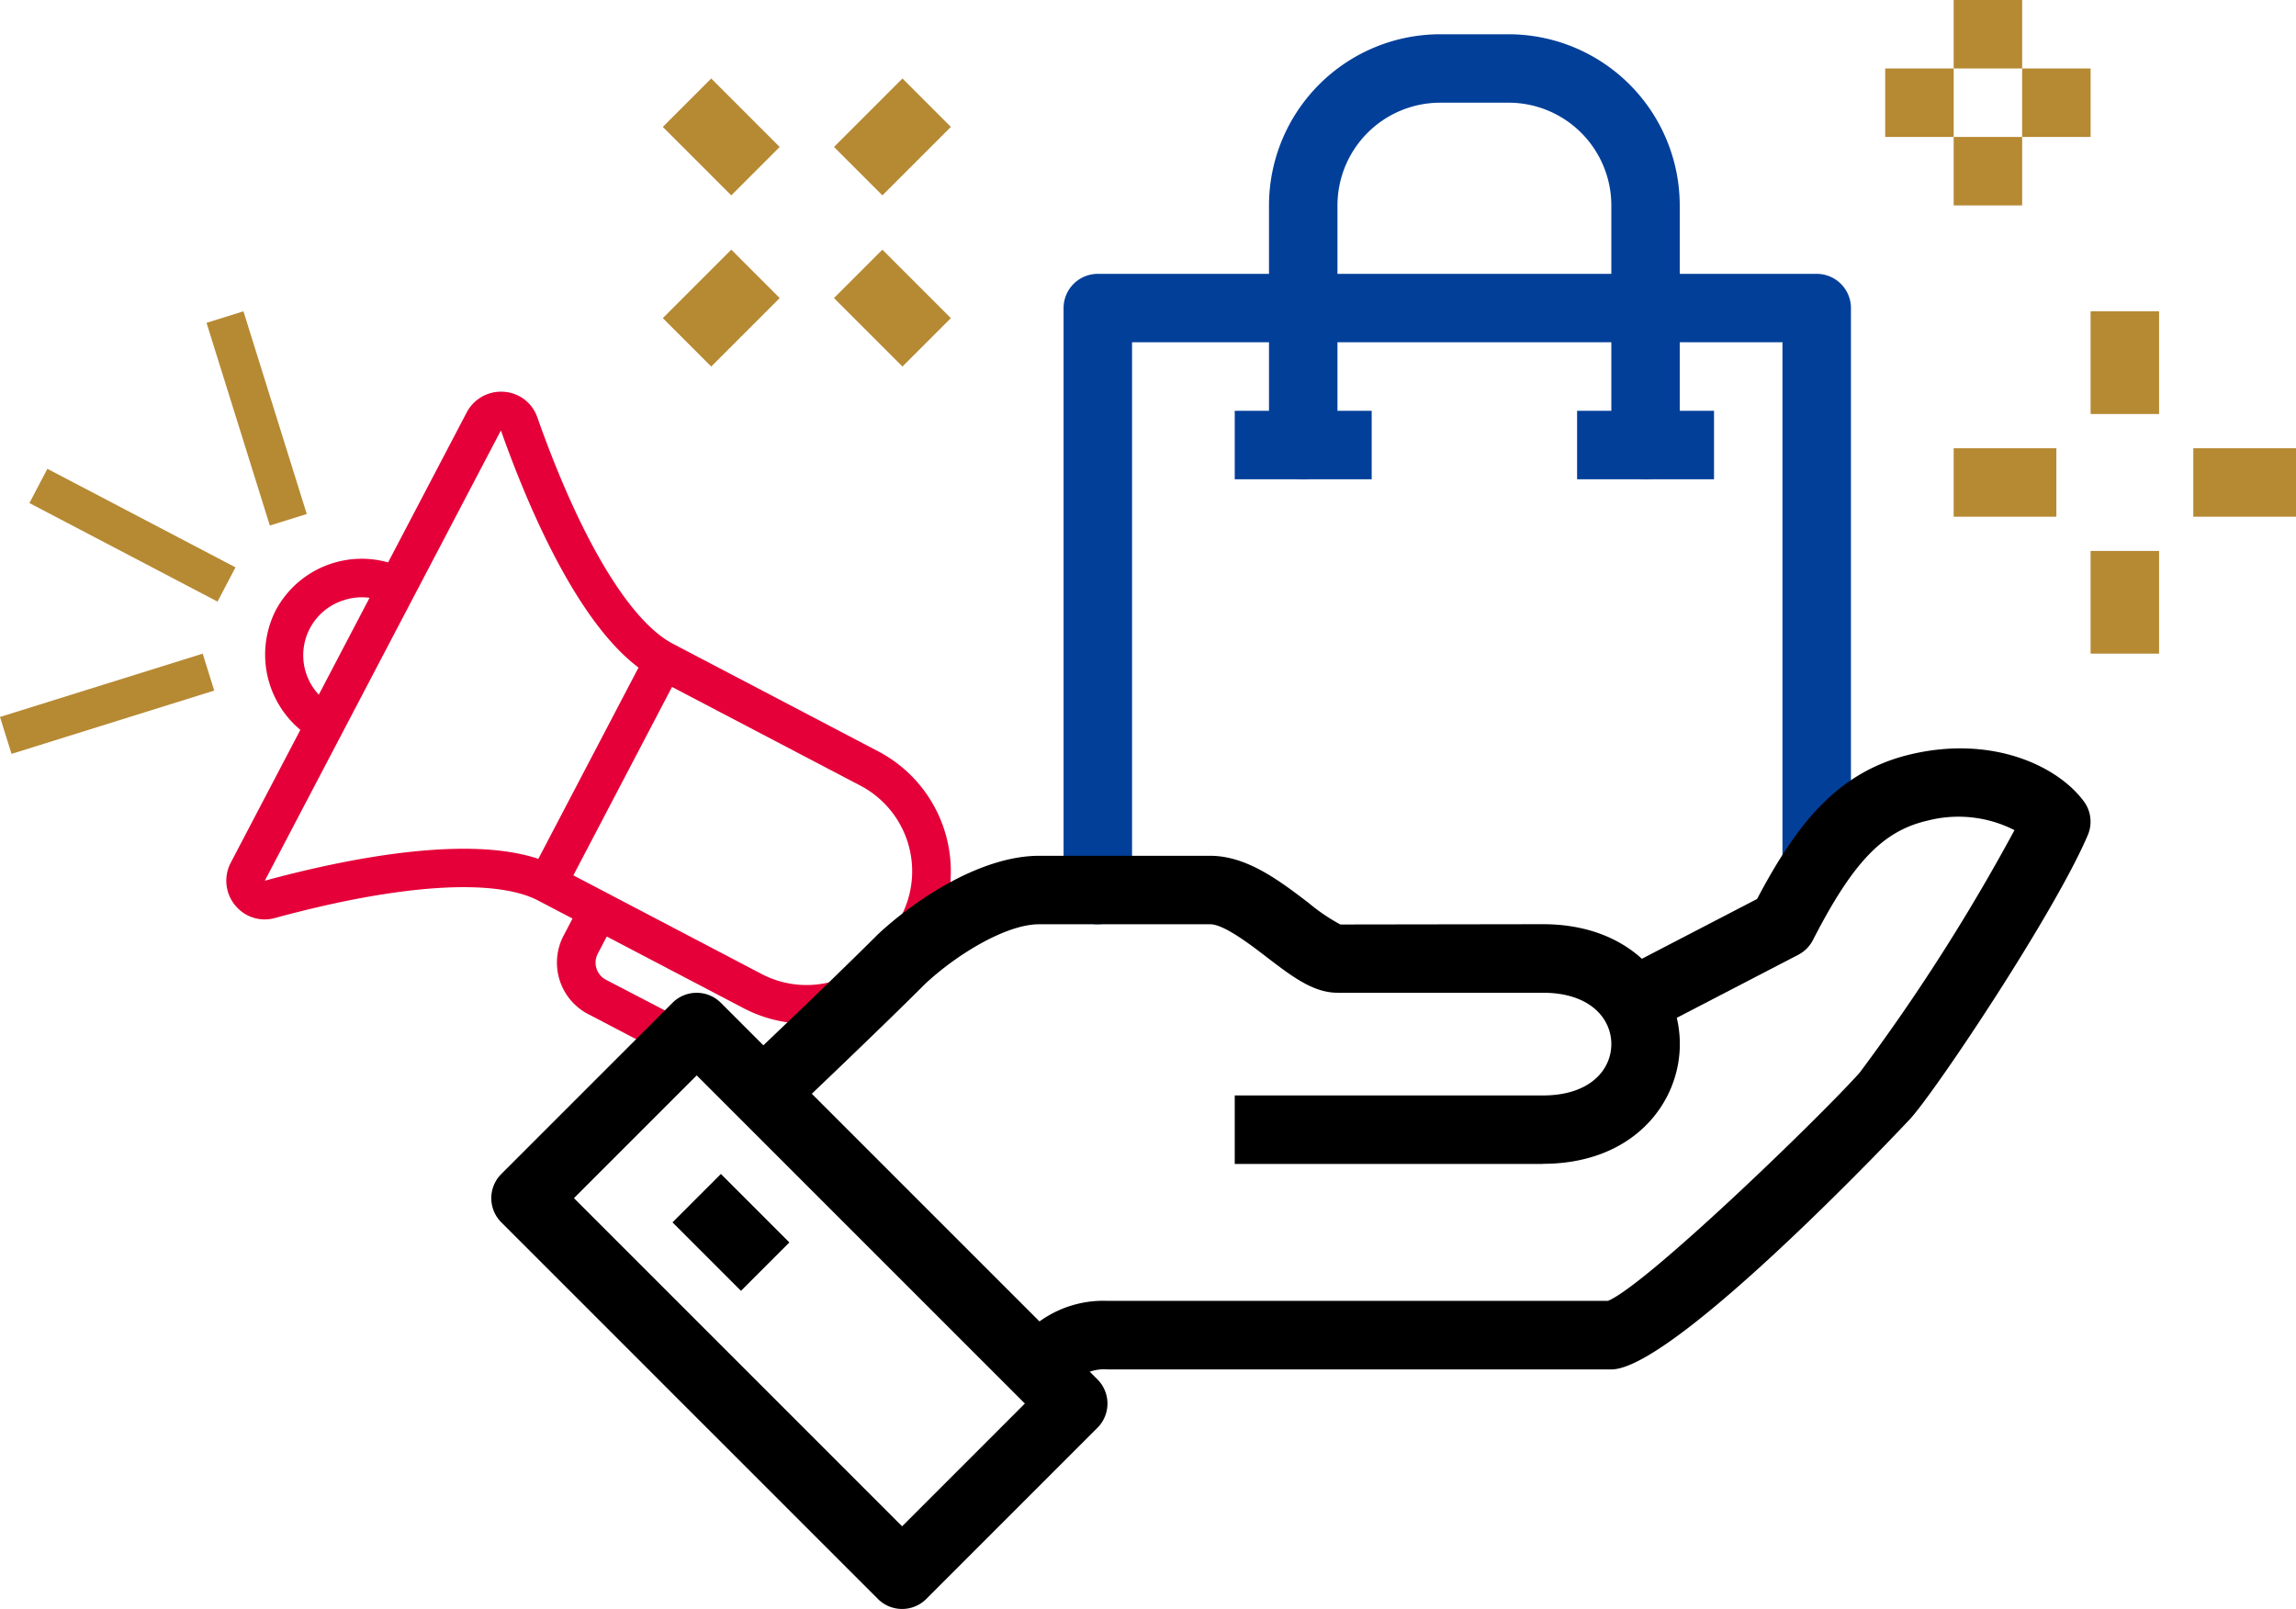
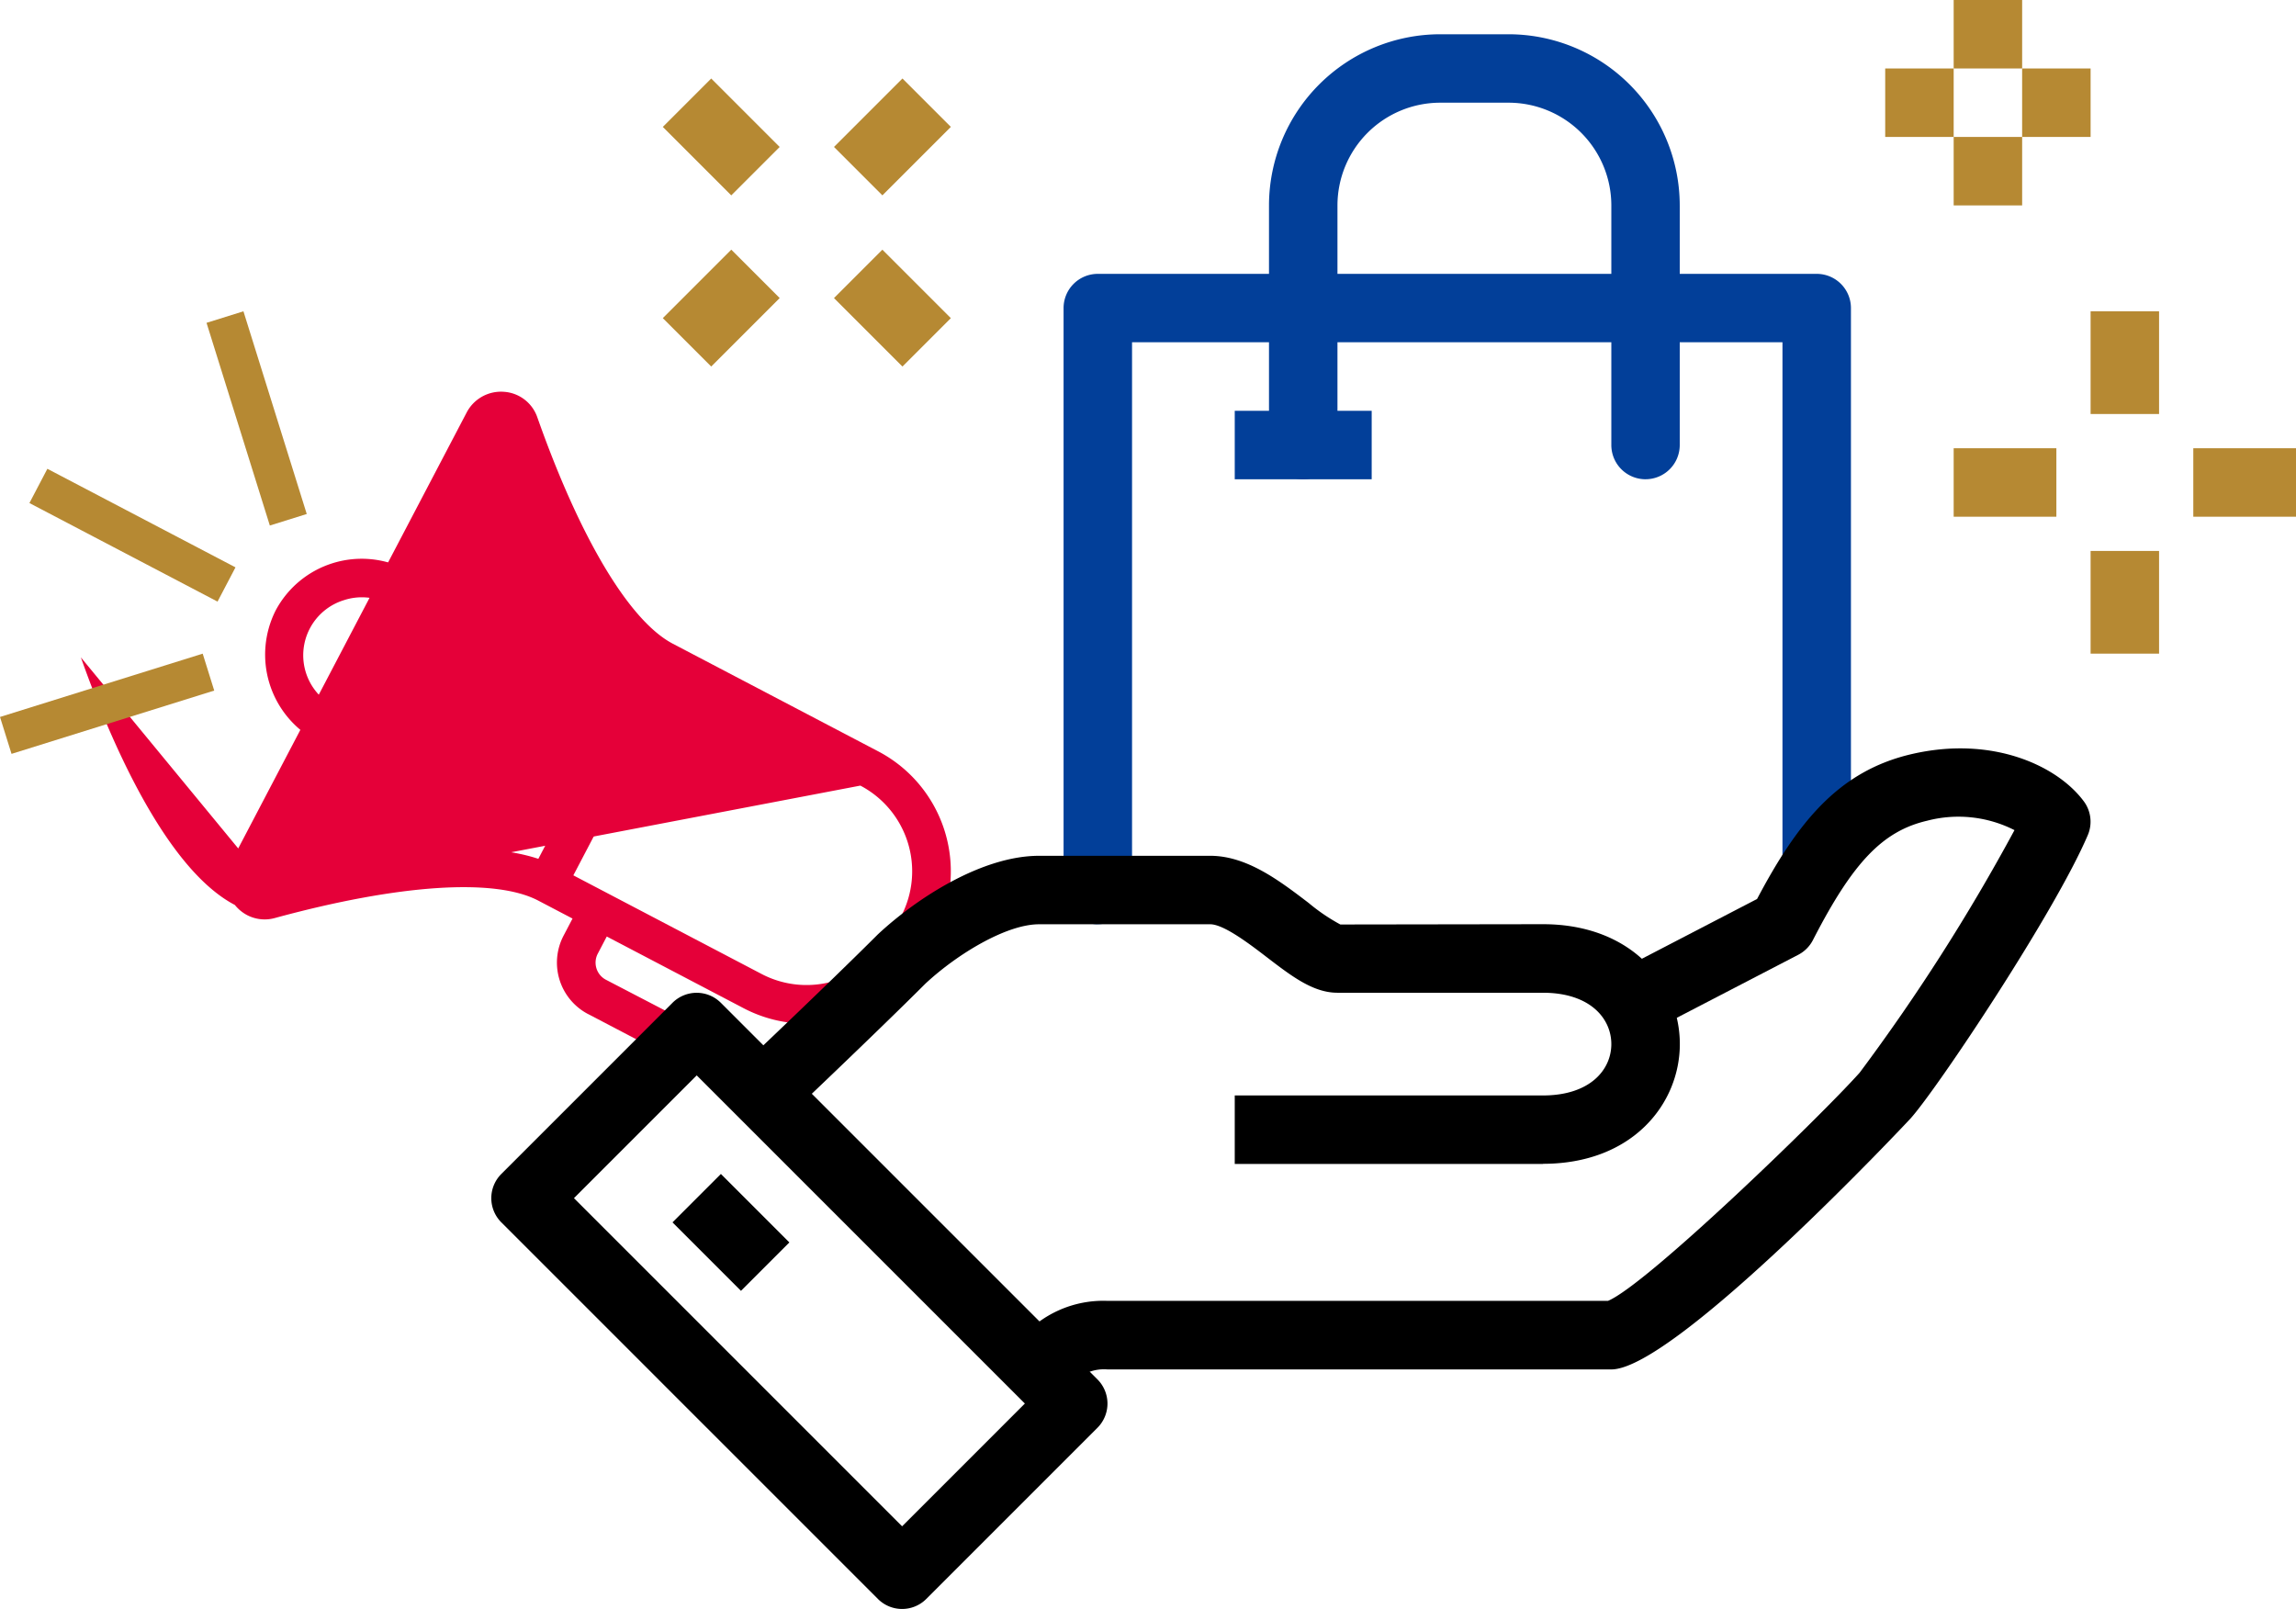
<svg xmlns="http://www.w3.org/2000/svg" width="146.234" height="102.478" viewBox="0 0 146.234 102.478">
  <g id="グループ_25073" data-name="グループ 25073" transform="translate(-16 -8.013)">
    <g id="グループ_25068" data-name="グループ 25068" transform="translate(16 8.013)">
      <g id="グループ_25069" data-name="グループ 25069" transform="translate(0 19.828)">
        <path id="パス_55419" data-name="パス 55419" d="M261.429,276.14l3.272,1.714,1.717-1.894-3.846-2a1.232,1.232,0,0,1-.52-1.662l1.143-2.181-2.181-1.143-1.143,2.181a3.7,3.7,0,0,0,1.557,4.987" transform="translate(-223.979 -231.385)" fill="#e50039" />
        <path id="パス_55421" data-name="パス 55421" d="M190.03,195.191l1.143-2.181a3.673,3.673,0,0,1,.607-6.774,3.649,3.649,0,0,1,2.82.229h0l1.143-2.181h0a6.208,6.208,0,0,0-8.309,2.6,6.24,6.24,0,0,0,2.6,8.311" transform="translate(-169.873 -167.839)" fill="#e50039" />
-         <path id="パス_55422" data-name="パス 55422" d="M177.653,174.711a2.465,2.465,0,0,1-.264-2.691l15.029-28.681a2.466,2.466,0,0,1,2.361-1.315,2.417,2.417,0,0,1,2.138,1.628c2.723,7.716,5.869,12.972,8.633,14.42l13.088,6.858a8.63,8.63,0,0,1,3.634,11.635l-.572,1.091a8.63,8.63,0,0,1-11.635,3.634l-13.088-6.858c-2.765-1.449-8.877-1.044-16.768,1.107a2.425,2.425,0,0,1-1.776-.183,2.484,2.484,0,0,1-.78-.646m26.753-14.457c-4.527-2.372-8.086-10.893-9.808-15.77L179.56,173.165c4.986-1.361,14.029-3.288,18.56-.914l13.088,6.858a6.164,6.164,0,0,0,8.311-2.6l.572-1.091a6.164,6.164,0,0,0-2.6-8.311Z" transform="translate(-162.694 -136.898)" fill="#e50039" />
+         <path id="パス_55422" data-name="パス 55422" d="M177.653,174.711a2.465,2.465,0,0,1-.264-2.691l15.029-28.681a2.466,2.466,0,0,1,2.361-1.315,2.417,2.417,0,0,1,2.138,1.628c2.723,7.716,5.869,12.972,8.633,14.42l13.088,6.858a8.63,8.63,0,0,1,3.634,11.635l-.572,1.091a8.63,8.63,0,0,1-11.635,3.634l-13.088-6.858c-2.765-1.449-8.877-1.044-16.768,1.107a2.425,2.425,0,0,1-1.776-.183,2.484,2.484,0,0,1-.78-.646c-4.527-2.372-8.086-10.893-9.808-15.77L179.56,173.165c4.986-1.361,14.029-3.288,18.56-.914l13.088,6.858a6.164,6.164,0,0,0,8.311-2.6l.572-1.091a6.164,6.164,0,0,0-2.6-8.311Z" transform="translate(-162.694 -136.898)" fill="#e50039" />
        <rect id="長方形_28383" data-name="長方形 28383" width="16.007" height="2.463" transform="matrix(0.464, -0.886, 0.886, 0.464, 33.764, 35.872)" fill="#e50039" />
        <rect id="長方形_28384" data-name="長方形 28384" width="2.463" height="13.526" transform="translate(1.874 12.212) rotate(-62.346)" fill="#b68933" />
        <rect id="長方形_28385" data-name="長方形 28385" width="2.463" height="13.525" transform="translate(13.154 0.734) rotate(-17.345)" fill="#b68933" />
        <rect id="長方形_28386" data-name="長方形 28386" width="13.525" height="2.463" transform="translate(0 25.837) rotate(-17.345)" fill="#b68933" />
      </g>
      <path id="パス_55424" data-name="パス 55424" d="M273.49,315.046a2.172,2.172,0,0,1-1.542-.639l-23.984-23.984a2.179,2.179,0,0,1,0-3.083l10.9-10.9a2.18,2.18,0,0,1,3.083,0l23.984,23.984a2.18,2.18,0,0,1,0,3.083l-10.9,10.9a2.172,2.172,0,0,1-1.541.639m-20.9-26.165,20.9,20.9,7.819-7.819-20.9-20.9Z" transform="translate(-216.034 -212.568)" />
      <rect id="長方形_28387" data-name="長方形 28387" width="4.36" height="6.167" transform="translate(42.832 77.855) rotate(-45)" />
      <path id="パス_55425" data-name="パス 55425" d="M381.612,151.271a2.179,2.179,0,0,1-2.18-2.18V112.024a2.179,2.179,0,0,1,2.18-2.18H427.4a2.179,2.179,0,0,1,2.18,2.18v34.886a2.18,2.18,0,0,1-4.361,0V114.2H383.793v34.886a2.179,2.179,0,0,1-2.18,2.18" transform="translate(-311.692 -92.401)" fill="#023f99" />
      <path id="パス_55426" data-name="パス 55426" d="M450.832,82.871a2.179,2.179,0,0,1-2.18-2.18V65.428a6.548,6.548,0,0,0-6.541-6.541H437.75a6.548,6.548,0,0,0-6.541,6.541V80.69a2.18,2.18,0,1,1-4.361,0V65.428a10.915,10.915,0,0,1,10.9-10.9h4.361a10.915,10.915,0,0,1,10.9,10.9V80.69a2.179,2.179,0,0,1-2.181,2.18" transform="translate(-346.025 -52.346)" fill="#023f99" />
      <rect id="長方形_28388" data-name="長方形 28388" width="6.167" height="4.36" transform="translate(42.215 20.262) rotate(-45)" fill="#b68933" />
      <rect id="長方形_28389" data-name="長方形 28389" width="6.167" height="4.36" transform="translate(53.117 9.36) rotate(-45)" fill="#b68933" />
      <rect id="長方形_28390" data-name="長方形 28390" width="4.36" height="6.167" transform="translate(53.117 18.985) rotate(-45)" fill="#b68933" />
      <rect id="長方形_28391" data-name="長方形 28391" width="4.36" height="6.167" transform="translate(42.215 8.083) rotate(-45)" fill="#b68933" />
      <rect id="長方形_28392" data-name="長方形 28392" width="4.361" height="4.361" transform="translate(124.431)" fill="#b68933" />
      <rect id="長方形_28393" data-name="長方形 28393" width="4.361" height="4.361" transform="translate(124.431 8.722)" fill="#b68933" />
      <rect id="長方形_28394" data-name="長方形 28394" width="4.361" height="4.361" transform="translate(120.07 4.361)" fill="#b68933" />
      <rect id="長方形_28395" data-name="長方形 28395" width="4.361" height="4.361" transform="translate(128.791 4.361)" fill="#b68933" />
      <rect id="長方形_28396" data-name="長方形 28396" width="6.541" height="4.361" transform="translate(124.431 28.55)" fill="#b68933" />
      <rect id="長方形_28397" data-name="長方形 28397" width="6.541" height="4.361" transform="translate(139.693 28.55)" fill="#b68933" />
      <rect id="長方形_28398" data-name="長方形 28398" width="4.361" height="6.541" transform="translate(133.152 35.091)" fill="#b68933" />
      <rect id="長方形_28399" data-name="長方形 28399" width="4.361" height="6.541" transform="translate(133.152 19.828)" fill="#b68933" />
      <rect id="長方形_28400" data-name="長方形 28400" width="8.722" height="4.361" transform="translate(78.642 26.165)" fill="#023f99" />
-       <rect id="長方形_28401" data-name="長方形 28401" width="8.722" height="4.361" transform="translate(100.446 26.165)" fill="#023f99" />
      <path id="パス_55427" data-name="パス 55427" d="M371.263,260.46l-3.083-3.083.273-.287a6.933,6.933,0,0,1,5.63-2.532h31.875c2.472-1.03,13.527-11.732,16.029-14.534a125.278,125.278,0,0,0,9.861-15.448,7.875,7.875,0,0,0-5.56-.6c-2.83.658-4.733,2.645-7.276,7.6a2.186,2.186,0,0,1-.935.939l-10,5.189-2.01-3.871,9.386-4.872c2.589-4.9,5.208-8.153,9.846-9.228,5.121-1.188,9.271.724,10.964,3.007a2.176,2.176,0,0,1,.253,2.157c-2.127,4.972-9.565,16.115-11.279,18.035-.143.162-15.007,15.993-19.07,15.993H374.082a2.7,2.7,0,0,0-2.436,1.141Z" transform="translate(-303.544 -171.703)" />
      <path id="パス_55428" data-name="パス 55428" d="M355.334,263.812H335.71v-4.361h19.624c3.013,0,4.361-1.642,4.361-3.271s-1.348-3.271-4.361-3.271H342.252c-1.544,0-2.909-1.045-4.488-2.255-1.095-.839-2.749-2.106-3.616-2.106h-10.9c-2.087,0-5.219,1.9-7.235,3.777-3.2,3.2-8.96,8.654-9.017,8.709l-3-3.168c.057-.053,5.779-5.47,8.988-8.679,2.508-2.336,6.652-5,10.263-5h10.9c2.344,0,4.429,1.6,6.266,3a12.074,12.074,0,0,0,2.023,1.375l12.9-.019c5.726,0,8.722,3.839,8.722,7.631s-3,7.631-8.722,7.631" transform="translate(-257.068 -189.679)" />
    </g>
  </g>
</svg>